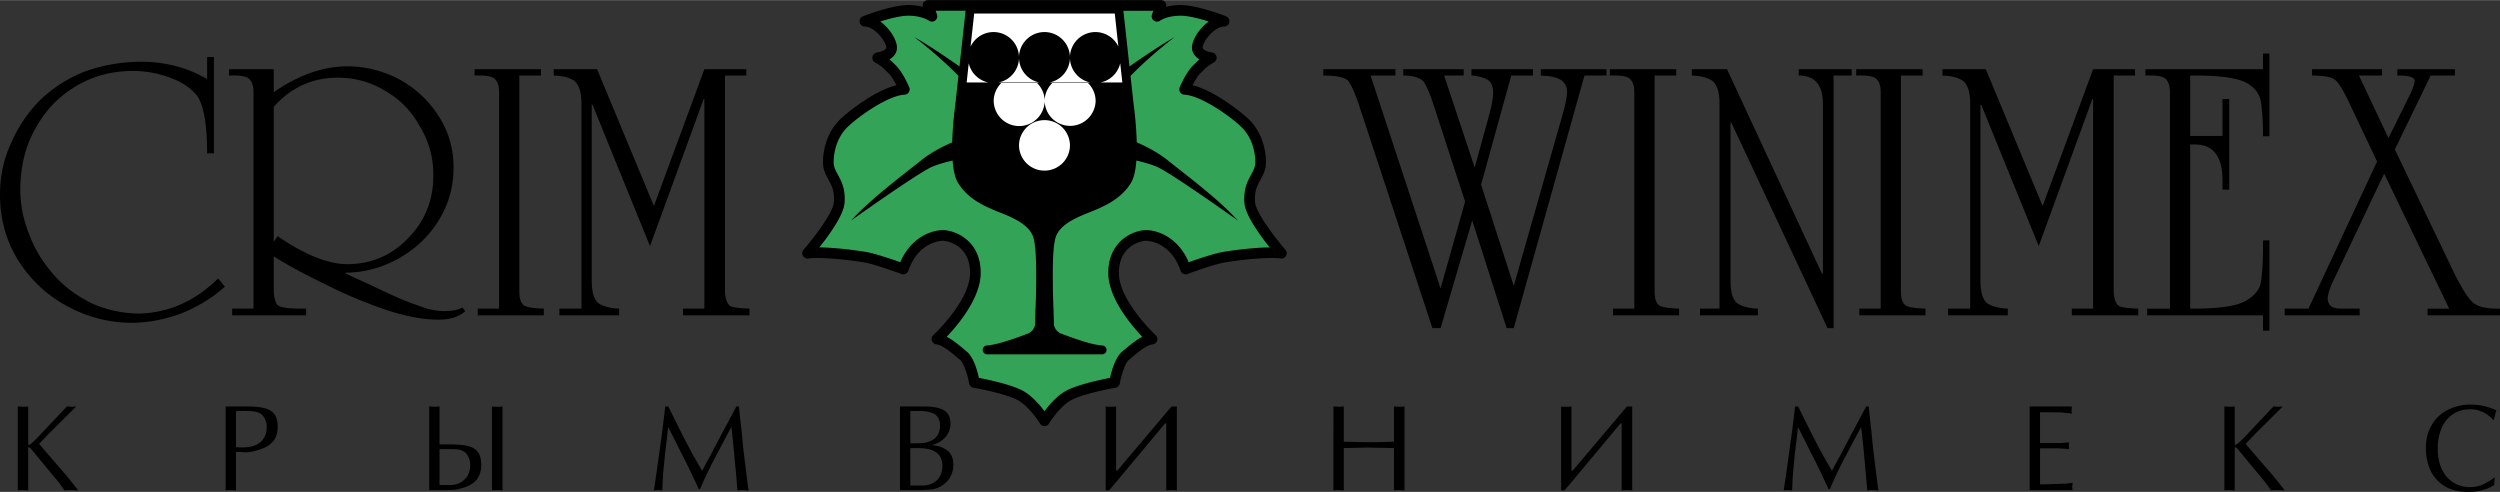
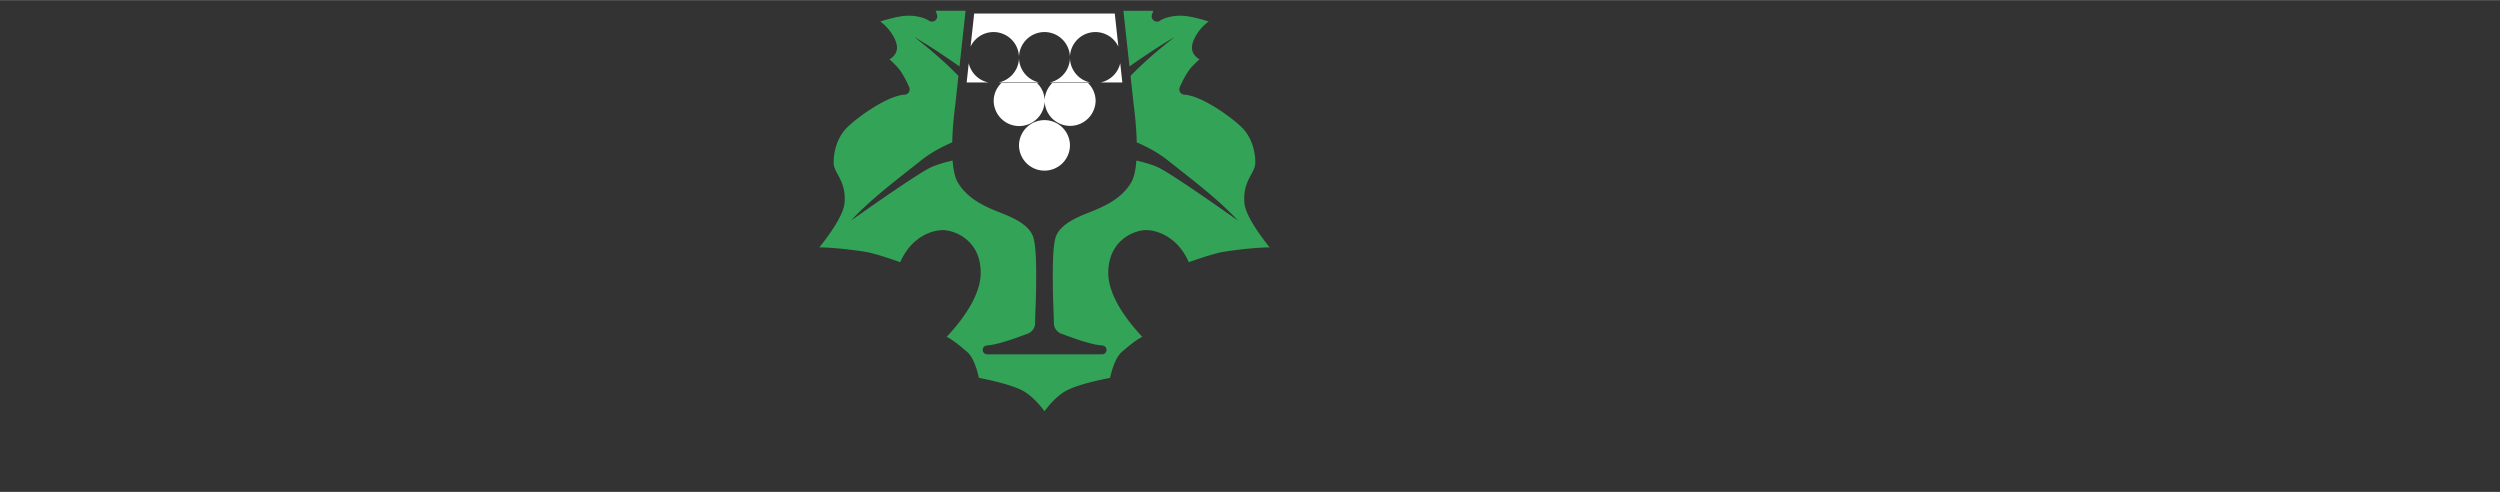
<svg xmlns="http://www.w3.org/2000/svg" width="2500" height="492" viewBox="0 0 318.52 62.653">
  <rect x="0" y="0" width="318.52" height="62.653" fill="#333333" stroke="none" />
-   <path d="M27.254 19.525h-.864c0-3.756-.454-6.204-1.31-7.382-.815-.994-1.993-1.767-3.533-2.308-1.536-.541-3.032-.812-4.572-.812-2.714 0-5.113.63-7.377 1.99-2.221 1.357-3.896 3.12-5.161 5.479-1.226 2.213-1.811 4.703-1.854 7.513 0 1.993.358 3.936 1.174 5.925.725 1.949 1.814 3.625 3.216 5.209 1.356 1.492 2.94 2.626 4.799 3.529 1.854.819 3.804 1.222 5.881 1.272 3.804-.095 7.154-1.543 10.143-4.484l.859 1.043a17.093 17.093 0 0 1-3.486 2.443 16.095 16.095 0 0 1-4.031 1.584c-1.31.361-2.714.541-4.21.589-3.032 0-5.838-.729-8.464-2.173-2.579-1.404-4.66-3.395-6.204-5.886C.724 30.568 0 27.763 0 24.774c0-2.173.406-4.346 1.357-6.427a17.789 17.789 0 0 1 3.665-5.523 17.213 17.213 0 0 1 5.754-3.713c2.213-.815 4.568-1.221 7.06-1.266 3.171 0 6.021.721 8.555 2.217V7.254h.864v12.271h-.001zm7.622-7.791c3.127-2.169 6.204-3.259 9.236-3.303 2.399 0 4.62.541 6.79 1.675 2.041 1.13 3.712 2.674 4.978 4.664 1.273 1.945 1.906 4.163 1.906 6.562 0 2.491-.632 4.711-1.906 6.745-1.218 1.994-2.893 3.577-5.021 4.799-2.082 1.178-4.302 1.811-6.833 1.858v.088l1.354.636c.498.224 1.317.589 2.448 1.131 1.038.497 2.128.994 3.258 1.492 1.09.457 2.038.772 3.032 1.134.907.274 1.763.406 2.447.406.995 0 1.719-.132 2.356-.454l.358.454c-.768.724-1.902 1.09-3.486 1.09-1.854 0-4.027-.41-6.518-1.222a59.484 59.484 0 0 1-7.784-3.259c-2.718-1.317-4.89-2.491-6.613-3.581v4.027c0 1.09.139 1.77.498 2.177.365.313 1.225.405 2.534.453H39v.855h-9.419v-.855h2.717V11.734c0-.903-.227-1.536-.768-1.854-.409-.227-1.178-.314-2.355-.271v-.812h5.702v2.937h-.001zm.499 18.337c3.397 2.352 6.343 3.53 8.829 3.574 3.08 0 5.75-1.131 7.875-3.392 2.176-2.264 3.171-4.934 3.127-8.105 0-2.173-.593-4.254-1.767-6.152-1.042-1.906-2.538-3.398-4.437-4.484-1.811-1.086-3.8-1.631-5.977-1.631-3.259 0-5.973 1.27-8.149 3.713v17.202l.499-.725zm30.793 7.107c0 .903.228 1.492.677 1.767.454.223 1.222.314 2.443.362v.855h-8.42v-.855h2.718V11.734c0-.903-.227-1.536-.769-1.854-.453-.227-1.174-.314-2.352-.271v-.812h8.464v.812h-2.762v27.569h.001zM95.087 9.609H92.37v27.568c.044.994.317 1.54.676 1.811.41.179 1.222.271 2.447.318v.855h-8.468v-.855h2.718V12.598h-.091l-6.836 18.738-7.33-18.015h-.091v22.36c0 1.449.227 2.399.859 2.944.637.409 1.492.633 2.626.681v.855h-7.608v-.855h2.809V13.23c0-1.449-.274-2.399-.903-2.941-.592-.409-1.404-.636-2.629-.68v-.812h5.523l7.242 17.429 6.43-17.429h5.344v.812h-.001zm97.778 32.185h-.904l-4.389-13.717-4.033 13.717H182.5l-9.324-28.337c-.541-1.632-.998-2.626-1.404-3.168-.361-.409-1.27-.636-2.762-.68h-.41v-.812h9.193v.812h-3.168l8.914 27.118 3.127-11.05-3.982-12.221c-.455-1.448-.908-2.491-1.314-3.08-.453-.497-1.316-.768-2.582-.768v-.811h7.695v.812h-2.49l3.895 11.723 1.768-6.427c.359-1.222.541-2.22.586-3.032 0-.86-.227-1.449-.77-1.767a5.054 5.054 0 0 0-1.994-.498v-.811h7.836v.812h-2.766l-3.844 13.899 4.162 12.896 6.295-22.088c.314-1.086.449-1.902.498-2.626 0-1.266-.951-1.946-2.807-2.037l-.543-.044v-.812h8.371v.812h-2.805l-9.01 32.185zm17.946-4.616c0 .903.223 1.492.672 1.767.455.223 1.227.314 2.447.362v.855h-8.42v-.855h2.715V11.734c0-.903-.227-1.536-.77-1.854-.453-.227-1.172-.314-2.352-.271v-.812h8.465v.812h-2.758v27.569h.001zm22.033 4.616l-12.268-26.208h-.092v20.096c0 1.449.225 2.399.859 2.944.637.409 1.496.633 2.623.681v.855h-7.373v-.855h2.486V13.23c0-1.449-.27-2.399-.906-2.941-.586-.409-1.402-.636-2.623-.68v-.812h4.48l12.09 26.025h.135V13.23c0-2.399-.996-3.621-3.08-3.621v-.812h6.746v.812h-2.309v32.185h-.768zm9.353-4.616c0 .903.223 1.492.678 1.767.453.223 1.225.314 2.445.362v.855h-8.42v-.855h2.715V11.734c0-.903-.227-1.536-.768-1.854-.455-.227-1.178-.314-2.354-.271v-.812h8.465v.812h-2.762v27.569h.001zM272.02 9.609h-2.719v27.568c.045.994.322 1.54.682 1.811.408.179 1.221.271 2.445.318v.855h-8.467v-.855h2.717V12.598h-.09l-6.836 18.738-7.332-18.015h-.094v22.36c0 1.449.227 2.399.863 2.944.633.409 1.492.633 2.621.681v.855h-7.604v-.855h2.811V13.23c0-1.449-.271-2.399-.908-2.941-.59-.409-1.4-.636-2.627-.68v-.812h5.523l7.242 17.429 6.43-17.429h5.342v.812h.001zm1.55 30.553v-.855h2.9V11.734c0-.903-.23-1.536-.771-1.854-.453-.227-1.223-.314-2.354-.271v-.812h14.982V6.804h.816v10.545h-.816v-.406a29.23 29.23 0 0 0-.27-4.031c-.18-.903-.682-1.675-1.719-2.309-1.092-.632-3.08-.95-6.025-.994h-1.266v7.696h4.119v-4.708h.859v11.544h-.859V22.96c0-3.032-1.178-4.568-3.486-4.568h-.633v20.915h.406c3.26 0 5.479-.318 6.701-.999 1.086-.633 1.723-1.404 1.902-2.352.135-.903.27-2.355.27-4.394v-.951h.816v11.5h-.816v-1.949H273.57zm31.551-21.134l7.74 16.113c.908 1.719 1.584 2.853 2.217 3.397.588.497 1.627.769 3.123.769h.318v.855h-9.23v-.855h2.758l-8.285-17.203-6.293 13.263c-.588 1.134-.859 1.989-.902 2.626 0 .453.18.86.496 1.042.271.18.678.271 1.223.271h2.351v.855h-9.551v-.855h3.033l8.738-18.742-3.625-7.652c-.676-1.401-1.221-2.309-1.672-2.714-.41-.362-1.266-.545-2.582-.589h-.406v-.812h8.918v.812h-2.941l3.758 7.966 2.805-5.659c.314-.68.498-1.222.541-1.628 0-.409-.541-.636-1.807-.68h-.41v-.811h7.338v.812h-3.084l-4.569 9.419zM163.768 31.797c-1.43-1.643-3.74-4.726-3.858-6.028-.128-1.386.27-2.117.688-2.89.344-.628.695-1.283.695-2.205 0-2.066-.779-4.078-2.083-5.384-1.009-1.009-4.484-3.764-7.274-4.444.277-.542.647-1.175.987-1.511.742-.743.937-.944 1.741-1.401a.68.68 0 0 0-.253-1.266c-.351-.044-.958-.234-1.145-.491-.037-.051-.055-.103-.033-.211.194-.977 1.587-2.597 2.729-2.597.326 0 .604-.23.666-.549a.675.675 0 0 0-.417-.761c-.15-.059-3.665-1.431-5.779-1.431-.75 0-1.368.099-1.876.23a.667.667 0 0 0-.084-.566.687.687 0 0 0-.56-.292h-29.679a.68.68 0 0 0-.552.293.658.658 0 0 0-.088.566 7.367 7.367 0 0 0-1.873-.23c-2.114 0-5.633 1.372-5.783 1.431a.68.68 0 0 0 .249 1.31c1.141 0 2.535 1.621 2.732 2.597.019.109 0 .161-.037.211-.187.257-.79.446-1.149.494a.685.685 0 0 0-.578.542.68.68 0 0 0 .329.72c.805.458 1.002.658 1.742 1.401.339.336.709.969.991 1.511-2.794.68-6.265 3.435-7.275 4.444-1.306 1.306-2.085 3.318-2.085 5.384 0 .922.351 1.577.699 2.205.417.772.812 1.504.684 2.89-.117 1.303-2.425 4.386-3.855 6.028a.678.678 0 0 0 .6 1.12c1.657-.223 5.227.19 7.092.498 1.426.237 4.748 1.467 4.781 1.478a.66.66 0 0 0 .526-.022.665.665 0 0 0 .348-.391c1.306-3.779 4.269-3.819 4.389-3.819.359 0 1.485.194 2.374 1.079.729.732 1.101 1.748 1.101 3.021 0 3.552-4.642 7.879-4.689 7.926a.678.678 0 0 0 .387 1.171c.787.092 1.88 1.014 2.678 1.689l.358.297c.494.413.97 1.997 1.145 2.992a.69.69 0 0 0 .556.549c1.189.204 4.547.903 5.798 1.671 1.47.908 2.651 2.865 2.666 2.887.121.204.34.329.582.329a.687.687 0 0 0 .582-.329c.011-.026 1.196-1.983 2.667-2.887 1.248-.768 4.605-1.467 5.794-1.671a.677.677 0 0 0 .552-.549c.18-.995.655-2.579 1.148-2.992l.358-.297c.797-.676 1.892-1.598 2.678-1.689a.689.689 0 0 0 .574-.461.681.681 0 0 0-.186-.71c-.044-.047-4.686-4.374-4.686-7.926 0-1.273.373-2.289 1.097-3.021.889-.885 2.012-1.079 2.374-1.079.125 0 3.083.04 4.389 3.819a.668.668 0 0 0 .348.391.656.656 0 0 0 .526.022c.033-.011 3.351-1.24 4.781-1.478 1.865-.308 5.436-.721 7.096-.498a.679.679 0 0 0 .6-1.12z" />
  <path d="M158.552 25.89c-.157-1.796.402-2.828.853-3.659.296-.548.53-.979.53-1.558 0-1.716-.629-3.365-1.687-4.422-1.371-1.372-5.208-4.097-7.352-4.203a.68.68 0 0 1-.589-.947c.08-.194.826-1.906 1.653-2.729.351-.351.607-.604.867-.827a2.056 2.056 0 0 1-.658-.575 1.57 1.57 0 0 1-.271-1.269c.19-.958 1.021-2.206 2.1-2.977-1.13-.355-2.567-.739-3.566-.739-1.73 0-2.612.618-2.612.618a.675.675 0 0 1-.812.004.678.678 0 0 1-.237-.775l.176-.476h-3.819c.106.943.461 4.195.775 7.092 2.03-1.43 4.415-2.995 5.772-3.749 0 0-2.981 2.223-5.637 4.956.23 2.111.414 3.778.414 3.771.055.406.326 2.487.377 4.692 1.207.531 2.638 1.241 3.965 2.301 2.517 2.012 6.416 4.905 8.928 7.67 0 0-8.299-5.911-10.187-6.789-.644-.3-1.631-.604-2.754-.86-.084 1.134-.278 2.144-.655 2.784-1.302 2.212-3.668 3.157-5.571 3.914l-.241.095c-2.092.838-3.241 1.679-3.72 2.729-.501 1.101-.468 4.524-.454 5.987l.003.567c0 .676.037 1.744.073 2.688.025.798.055 1.555.055 1.965 0 .666.498 1.186.995 1.35.143.048.344.121.597.216 1.115.406 3.186 1.167 4.575 1.266a.565.565 0 0 1-.04 1.13H125.75a.567.567 0 0 1-.04-1.13c1.39-.099 3.46-.859 4.576-1.266.256-.095.457-.168.596-.216.498-.164.999-.684.999-1.35 0-.41.025-1.167.055-1.965.036-.943.073-2.012.073-2.688l.004-.567c.011-1.463.044-4.887-.458-5.987-.475-1.05-1.624-1.891-3.72-2.729l-.237-.095c-1.906-.757-4.269-1.701-5.571-3.914-.376-.64-.57-1.649-.658-2.784-1.123.256-2.107.56-2.754.86-1.887.878-10.187 6.789-10.187 6.789 2.516-2.765 6.416-5.659 8.928-7.67 1.328-1.061 2.758-1.77 3.965-2.301.051-2.201.322-4.279.377-4.678l.414-3.786c-2.656-2.733-5.637-4.956-5.637-4.956 1.357.753 3.742 2.319 5.772 3.749l.775-7.092h-3.818l.176.476a.683.683 0 0 1-.23.768.684.684 0 0 1-.809.011c-.011-.007-.893-.625-2.619-.625-1.002 0-2.439.384-3.57.739 1.079.771 1.91 2.019 2.097 2.977.095.461 0 .904-.264 1.269a2.08 2.08 0 0 1-.662.575c.263.223.516.476.867.827.827.822 1.573 2.535 1.654 2.729a.675.675 0 0 1-.048.625.678.678 0 0 1-.542.322c-2.144.106-5.977 2.831-7.352 4.203-1.054 1.057-1.687 2.706-1.687 4.422 0 .578.234 1.01.531 1.558.453.831 1.013 1.862.852 3.659-.143 1.543-1.997 4.1-3.204 5.611 2.103.025 4.817.395 5.907.574 1.163.197 3.329.937 4.4 1.316 1.382-3.211 4.012-4.089 5.42-4.089.691 0 2.166.311 3.333 1.478.995.991 1.496 2.33 1.496 3.979 0 3.189-2.894 6.624-4.331 8.135.797.406 1.569 1.054 2.231 1.613l.344.289c.856.706 1.332 2.443 1.525 3.332 1.196.23 4.4.896 5.819 1.767 1.075.666 1.982 1.733 2.539 2.483.552-.75 1.459-1.817 2.535-2.483 1.423-.871 4.624-1.536 5.816-1.767.197-.889.677-2.626 1.529-3.332l.344-.289c.666-.56 1.434-1.207 2.235-1.613-1.441-1.511-4.334-4.945-4.334-8.135 0-4.126 3.252-5.457 4.829-5.457 1.412 0 4.042.878 5.424 4.089 1.068-.38 3.233-1.119 4.396-1.316 1.09-.18 3.805-.549 5.907-.574-1.209-1.511-3.063-4.067-3.206-5.611z" fill-rule="evenodd" clip-rule="evenodd" fill="#33a457" />
  <path d="M129.829 18.479a3.247 3.247 0 0 1 6.493 0 3.242 3.242 0 0 1-3.245 3.244 3.243 3.243 0 0 1-3.248-3.244zm10.409-7.992h2.755l-.268-2.443a3.243 3.243 0 0 1-2.487 2.443zm-14.323 0h-2.755c.085-.753.172-1.591.267-2.443a3.237 3.237 0 0 0 2.488 2.443zm-2.258-4.561c.198-1.799.377-3.428.461-4.217h17.912l.461 4.217a3.24 3.24 0 0 0-2.926-1.858 3.247 3.247 0 0 0-3.244 3.249 3.249 3.249 0 0 0-3.245-3.249 3.25 3.25 0 0 0-3.248 3.249 3.248 3.248 0 0 0-3.245-3.249 3.24 3.24 0 0 0-2.926 1.858zm15.239 4.561h-5.15a3.245 3.245 0 0 0 2.575-3.171 3.243 3.243 0 0 0 2.575 3.171zm-6.493 0h-5.15a3.242 3.242 0 0 0 2.576-3.171 3.243 3.243 0 0 0 2.574 3.171zm-.285.066c.601.585.98 1.394.98 2.301a3.247 3.247 0 0 1-6.493 0c0-.907.384-1.715.98-2.301h4.533zm6.492 0a3.2 3.2 0 0 1 .98 2.301 3.247 3.247 0 0 1-6.492 0c0-.907.384-1.715.98-2.301h4.532z" fill="#fff" />
-   <path d="M6.288 55.174l-1.31 1.361c.432.511 1.064 1.243 1.895 2.205.801.933 1.419 1.617 1.792 2.077l1.248 1.58v.069c-.161 0-.285 0-.417-.029-.113 0-.26 0-.443-.011-.172 0-.318 0-.446.011-.117 0-.256 0-.387.029-.428-.618-.772-1.086-1.061-1.419l-3.311-4.002c-.026-.011-.073-.04-.158-.069-.055 0-.069 0-.099.029v5.461c-.117 0-.215 0-.318-.029-.084 0-.197 0-.329-.011-.143 0-.256 0-.384.011-.088 0-.187 0-.289.029V51.771c.059 0 .143 0 .289.016.128 0 .241 0 .384.028.103 0 .216 0 .329-.028.132 0 .23 0 .318-.016v4.832c.029.117.143.074.384-.099.172-.146.417-.388.801-.761l3.746-3.973c.059 0 .128 0 .26.016.124 0 .223 0 .34.028.099 0 .19 0 .303-.028.128 0 .202 0 .286-.016l-3.423 3.404zM30.067 62.467c-.114 0-.212 0-.311-.029-.088 0-.201 0-.333-.011-.143 0-.259 0-.384.011-.091 0-.19 0-.289.029V51.771h2.706c.977 0 1.734.073 2.337.246.56.146.962.416 1.208.801.255.347.354.849.384 1.507 0 .918-.256 1.62-.815 2.121-.501.49-1.317.83-2.437 1.075-.26.041-.476.056-.644.084-.187 0-.432 0-.794-.028-.34-.015-.527-.015-.629-.026v4.916h.001zm0-5.52c.431.059.936.059 1.521 0 .746-.088 1.332-.344 1.763-.801.417-.446.618-1.02.633-1.748 0-.56-.16-1.006-.431-1.379-.271-.355-.703-.557-1.292-.629-.673-.06-1.39-.06-2.194-.016v4.573zM55.997 56.604h1.39c1.002 0 1.767.074 2.338.241.57.161.977.432 1.203.794.259.355.358.859.388 1.533 0 .914-.26 1.631-.79 2.146-.516.502-1.332.834-2.465 1.046-.215.033-.688.048-1.478.062h-1.901V51.771c.055 0 .143 0 .285.016.127 0 .245 0 .384.028.106 0 .216 0 .333-.028.128 0 .23 0 .315-.016v4.833h-.002zm0 5.175h1.521c.743-.059 1.317-.314 1.749-.79.428-.442.644-1.017.644-1.748 0-.556-.158-1.003-.443-1.39-.289-.373-.706-.575-1.277-.615-.216-.029-.53-.029-1.002-.029h-1.192v4.572zm6.682-10.008c.212.029.424.044.67.044.288 0 .5-.015.673-.044v10.695c-.113 0-.216 0-.315-.029-.088 0-.201 0-.358-.011-.143 0-.257 0-.37.011-.088 0-.189 0-.3.029V51.771zM94.143 51.771c.099.962.201 1.994.344 3.099.103 1.104.172 1.865.216 2.264.04.373.143 1.204.3 2.466.157 1.258.271 2.221.373 2.867-.069 0-.172 0-.271-.015-.088 0-.161 0-.216-.025h-.471c-.059 0-.113 0-.216.025-.099 0-.176 0-.245.015-.143-1.792-.3-3.397-.432-4.828-.139-1.434-.242-2.512-.354-3.24a483.012 483.012 0 0 0-2.48 4.686 47.347 47.347 0 0 0-1.492 3.211h-.172l-.831-1.777a67.505 67.505 0 0 0-1.448-2.912c-.545-1.101-1.075-2.176-1.621-3.207a120.783 120.783 0 0 1-.388 3.31c-.069.86-.172 1.709-.245 2.579-.069.863-.084 1.576-.109 2.18-.077 0-.176 0-.245-.029-.073 0-.161 0-.285-.011h-.187c-.029 0-.103 0-.176.025-.069 0-.113 0-.187.015.088-.53.216-1.379.388-2.578.161-1.178.314-2.25.446-3.241a95.37 95.37 0 0 0 .384-2.911c.117-.944.201-1.606.23-1.965h.402c.201.422.461.947.801 1.621.315.647.691 1.404 1.134 2.268a75.66 75.66 0 0 0 1.174 2.234c.362.615.746 1.307 1.192 2.078.373-.702.728-1.375 1.104-2.033.329-.663.684-1.336 1.046-2.008a106.7 106.7 0 0 1 1.101-2.067c.362-.699.746-1.386 1.104-2.093h.332v-.003zM114.664 62.427V51.771h3.054c1.134 0 1.993.161 2.554.49.544.329.801.859.83 1.664 0 .685-.215 1.273-.673 1.774-.428.476-1.005.805-1.723 1.006.706.029 1.365.23 1.924.63.541.372.816.973.83 1.821 0 1.115-.428 1.993-1.361 2.637a2.982 2.982 0 0 1-1.291.526c-.446.062-1.075.092-1.906.106h-2.238v.002zm1.32-5.966c.687 0 1.203 0 1.565-.025.34-.029.669-.117 1.057-.289.761-.344 1.134-.962 1.163-1.88 0-.717-.216-1.203-.662-1.503-.432-.271-1.057-.403-1.92-.418h-1.203v4.115zm0 5.388h1.521c.746 0 1.346-.229 1.847-.657.461-.443.688-1.032.717-1.774 0-.863-.271-1.464-.816-1.812-.52-.357-1.295-.53-2.337-.53h-.933v4.773h.001zM140.875 51.771c.091.029.289.044.677.044.055 0 .256-.015.647-.044v8.172h.153l6.91-8.172h.677v10.695a6.904 6.904 0 0 0-.677-.04c-.132 0-.358.011-.673.04v-8.541h-.143l-6.339 7.594c-.413.476-.669.775-.786.947h-.446V51.771zM177.602 51.771c.055 0 .154 0 .314.016.113 0 .23 0 .355.028.117 0 .23 0 .361-.028.129 0 .23 0 .314-.016v10.695c-.117 0-.215 0-.314-.029-.088 0-.201 0-.361-.011-.139 0-.256 0-.355.011-.102 0-.201 0-.314.029v-5.392c-1.766-.04-2.826-.04-3.182-.069-.301 0-1.379.029-3.211.069v5.392c-.117 0-.217 0-.314-.029-.088 0-.201 0-.334-.011-.143 0-.256 0-.383.011-.088 0-.188 0-.287.029V51.771c.057 0 .141 0 .287.016.127 0 .24 0 .383.028.104 0 .217 0 .334-.028.127 0 .23 0 .314-.016v4.488c1.816.044 2.896.059 3.211.069.34 0 1.4-.011 3.182-.069v-4.488zM198.9 51.771c.084.029.285.044.674.044.059 0 .26-.015.645-.044v8.172h.16l6.908-8.172h.67v10.695a6.718 6.718 0 0 0-.67-.04c-.131 0-.361.011-.676.04v-8.541h-.143l-6.336 7.594c-.416.476-.672.775-.785.947h-.447V51.771zM238.09 51.771c.104.962.201 1.994.34 3.099.104 1.104.176 1.865.217 2.264.047.373.145 1.204.303 2.466.158 1.258.275 2.221.373 2.867-.072 0-.176 0-.273-.015-.084 0-.158 0-.217-.025h-.473c-.055 0-.111 0-.215.025-.1 0-.168 0-.244.015-.141-1.792-.301-3.397-.426-4.828-.146-1.434-.244-2.512-.361-3.24a483.012 483.012 0 0 0-2.48 4.686 49.166 49.166 0 0 0-1.488 3.211h-.172l-.834-1.777a64.318 64.318 0 0 0-1.449-2.912c-.545-1.101-1.07-2.176-1.615-3.207a128.614 128.614 0 0 1-.389 3.31c-.072.86-.172 1.709-.244 2.579-.07.863-.086 1.576-.115 2.18-.068 0-.172 0-.244-.029-.07 0-.158 0-.285-.011h-.186c-.031 0-.1 0-.174.025-.072 0-.111 0-.186.015.088-.53.217-1.379.387-2.578.158-1.178.314-2.25.443-3.241.146-.973.273-1.935.391-2.911.115-.944.199-1.606.229-1.965h.402c.201.422.457.947.801 1.621.318.647.688 1.404 1.133 2.268.432.845.816 1.588 1.178 2.234.355.615.742 1.307 1.186 2.078.373-.702.732-1.375 1.105-2.033.328-.663.691-1.336 1.045-2.008.359-.688.717-1.361 1.105-2.067.357-.699.742-1.386 1.104-2.093h.328v-.003zM259.916 56.436h2.348c.146 0 .289 0 .461-.029.143 0 .301 0 .486-.033.176-.015.301-.015.418-.029-.033.26-.045.402-.045.417 0 .06 0 .132.025.216 0 .069 0 .157.02.23-.23-.029-.443-.029-.674-.059-.215-.015-.445-.015-.691-.044h-2.348v4.591c.314 0 1.232-.015 2.764-.076.359 0 .816-.03 1.391-.139 0 .068 0 .139-.029.215 0 .099 0 .168-.029.256 0 .069 0 .143.029.245 0 .099 0 .168.029.23h-5.475V51.771h5.377c0 .059 0 .132-.016.216 0 .073 0 .143-.029.245 0 .07 0 .158.029.26 0 .099 0 .14.016.201-.377-.076-.816-.103-1.348-.16l-1.535-.026h-1.174v3.929zM287.418 55.174l-1.303 1.361c.428.511 1.062 1.243 1.889 2.205.809.933 1.422 1.617 1.793 2.077l1.246 1.58v.069c-.154 0-.285 0-.412-.029-.119 0-.262 0-.447-.011-.172 0-.314 0-.443.011-.113 0-.26 0-.387.029-.428-.618-.771-1.086-1.061-1.419l-3.311-4.002c-.029-.011-.074-.04-.158-.069-.059 0-.072 0-.102.029v5.461c-.113 0-.217 0-.314-.029-.084 0-.201 0-.33-.011-.143 0-.256 0-.387.011-.084 0-.188 0-.285.029V51.771c.055 0 .143 0 .285.016.131 0 .244 0 .387.028.1 0 .213 0 .33-.028.127 0 .23 0 .314-.016v4.832c.029.117.146.074.387-.099.172-.146.418-.388.807-.761l3.736-3.973c.059 0 .129 0 .26.016.129 0 .23 0 .344.028.104 0 .188 0 .305-.028.125 0 .197 0 .285-.016l-3.428 3.404zM317.781 61.766c-.859.584-1.965.888-3.354.888-1.105 0-2.064-.216-2.869-.673a4.778 4.778 0 0 1-1.85-1.964c-.414-.859-.629-1.847-.629-2.971 0-1.114.244-2.073.76-2.937a4.706 4.706 0 0 1 2.049-1.906c.863-.442 1.832-.673 2.912-.673 1.115 0 2.193.241 3.266.731a9.65 9.65 0 0 0-.314 1.189l-.117.015a2.858 2.858 0 0 0-.57-.531 3.939 3.939 0 0 0-1.002-.56 3.513 3.513 0 0 0-1.316-.245c-.895 0-1.641.216-2.283.677-.629.429-1.105 1.032-1.42 1.818-.316.775-.457 1.595-.457 2.479 0 1.493.355 2.682 1.115 3.6.762.885 1.734 1.316 2.941 1.346.703 0 1.346-.153 1.949-.461.572-.3 1.004-.569 1.258-.815l-.069.993z" />
</svg>